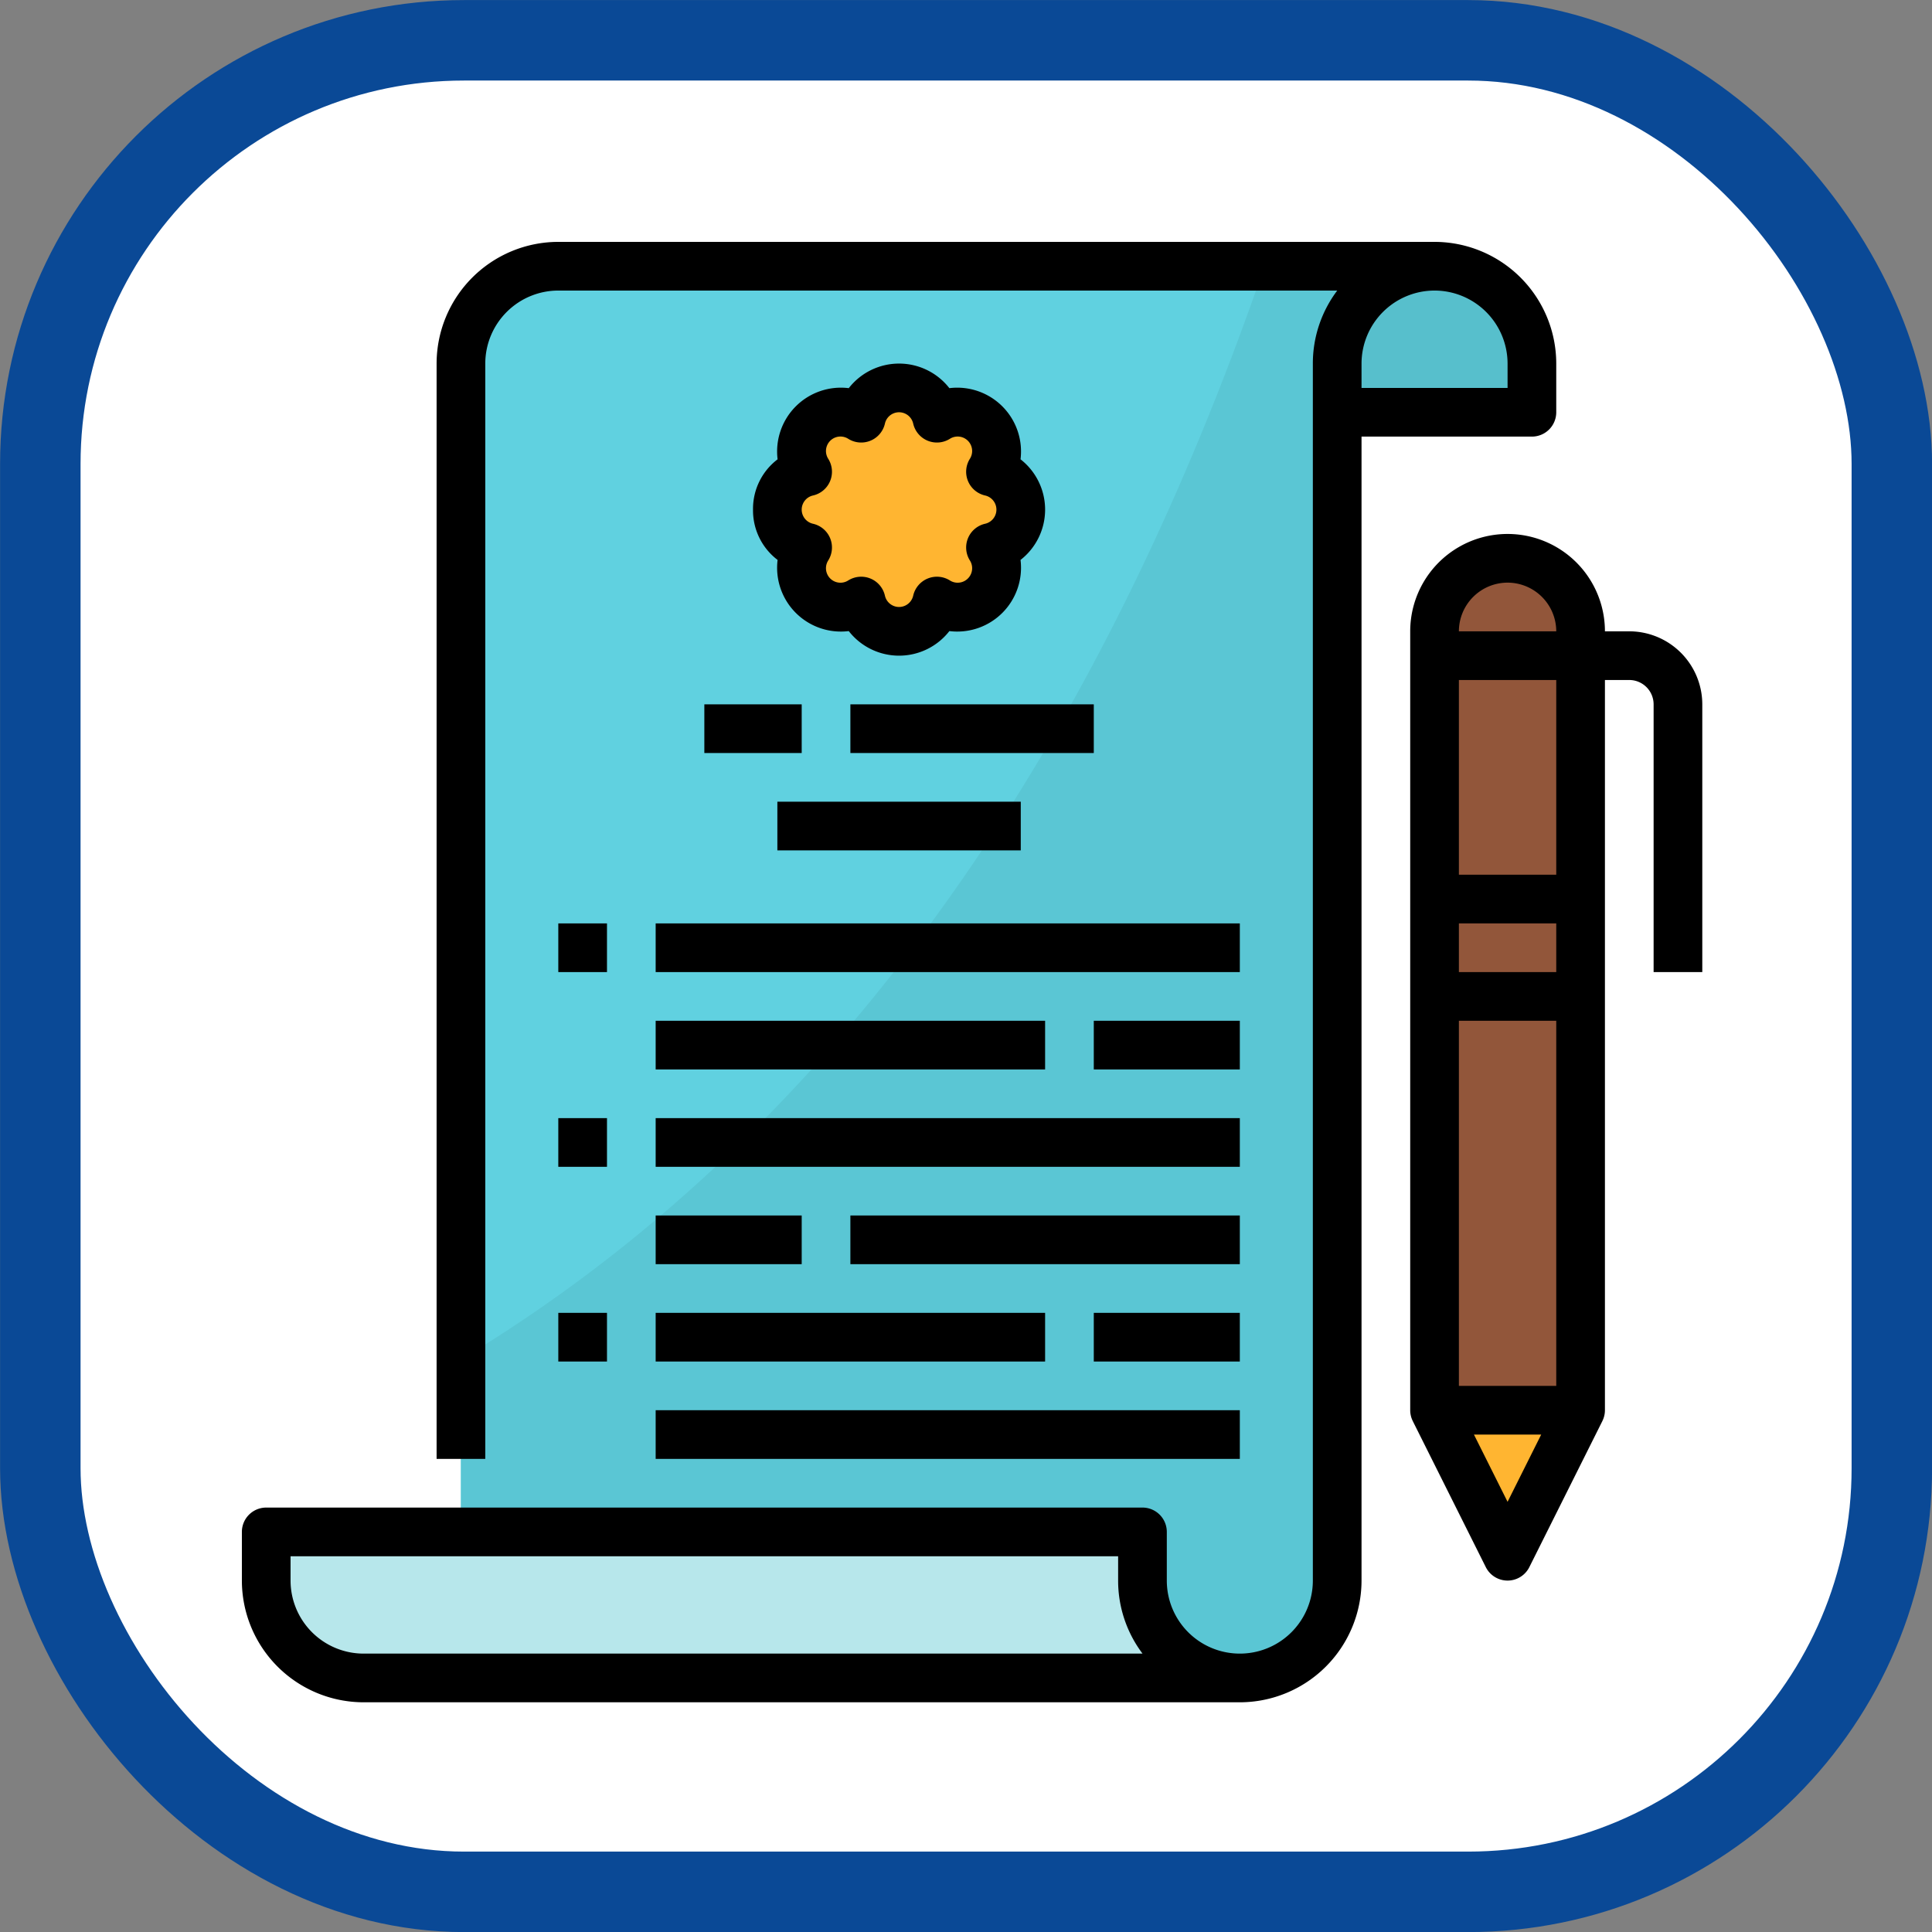
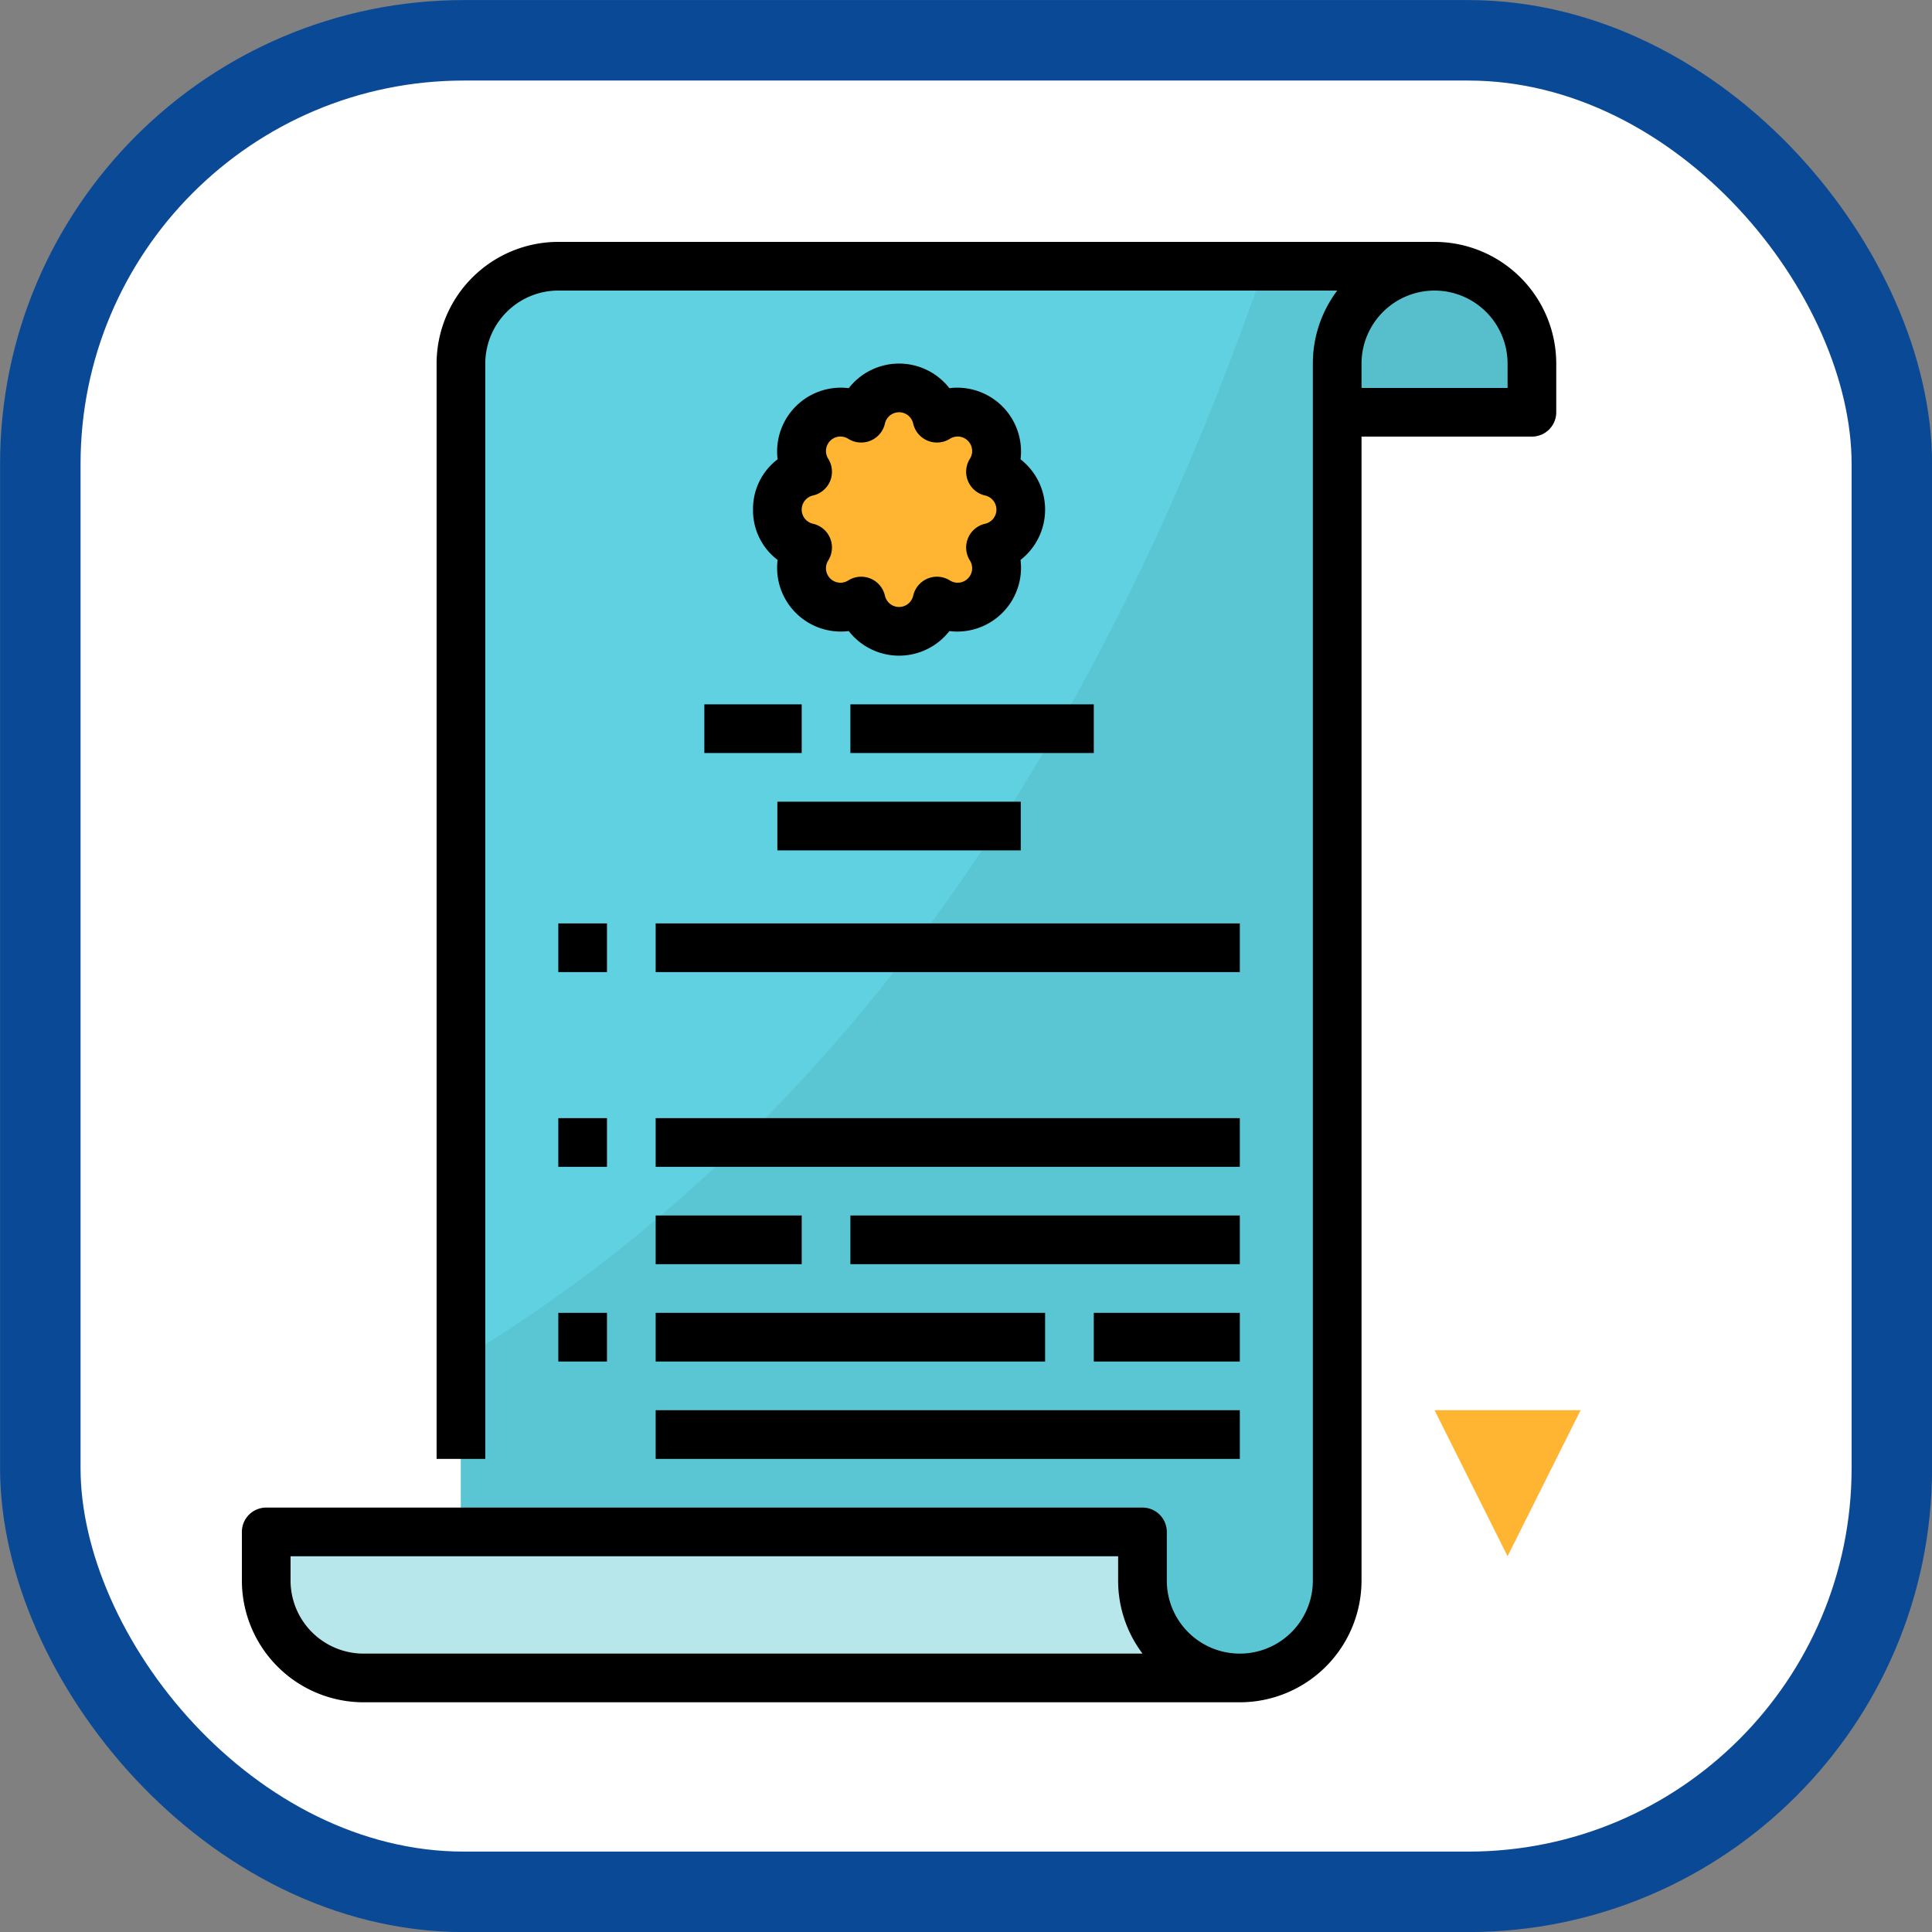
<svg xmlns="http://www.w3.org/2000/svg" xmlns:ns1="http://sodipodi.sourceforge.net/DTD/sodipodi-0.dtd" xmlns:ns2="http://www.inkscape.org/namespaces/inkscape" width="48" height="48" viewBox="0 0 12.7 12.7" version="1.1" id="button" ns1:docname="icon_terms.svg" ns2:version="0.92.4 (5da689c313, 2019-01-14)">
  <rect x="0" y="0" width="12.7" height="12.7" fill="#808080" stroke="none" />
  <defs id="defs8450" />
  <ns1:namedview id="base" pagecolor="#ffffff" bordercolor="#666666" borderopacity="1.0" ns2:pageopacity="0.0" ns2:pageshadow="2" ns2:zoom="9.1509396" ns2:cx="-29.891267" ns2:cy="10.170609" ns2:document-units="mm" ns2:current-layer="btn_terms" showgrid="false" units="px" ns2:window-width="1920" ns2:window-height="1018" ns2:window-x="-8" ns2:window-y="-8" ns2:window-maximized="1" showguides="false" />
  <g ns2:groupmode="layer" id="btn_terms" transform="translate(340.152,200.954)">
    <rect id="btn_terms_rect" width="12.171" height="12.171" x="-339.887" y="-200.689" style="fill:#ffffff;fill-opacity:1;stroke:#0a4996;stroke-width:0.529;stroke-miterlimit:4;stroke-dasharray:none;stroke-opacity:1" ry="2.785" />
    <g id="btn_terms_over" transform="matrix(0.02,0,0,0.02,-338.882,-199.684)" style="display:inline">
      <path id="path3016" d="m 408,24 a 31.991,31.991 0 0 0 -32,32 v 400 a 32,32 0 0 1 -32,32 H 88 V 56 a 32,32 0 0 1 32,-32 z" ns2:connector-curvature="0" style="fill:#60d1e0" />
      <path id="path3018" d="m 408,24 a 31.991,31.991 0 0 0 -32,32 v 400 a 32,32 0 0 1 -32,32 H 88 V 383.31 C 193.88,319.6 289,207.16 352.1,24 Z" ns2:connector-curvature="0" style="fill:#5ac6d4" />
      <path id="path3020" d="M 344,488 H 56 A 32,32 0 0 1 24,456 v -16 h 288 v 16 a 32,32 0 0 0 32,32 z" ns2:connector-curvature="0" style="fill:#b7e7eb" />
      <path id="path3022" d="M 440,72 H 376 V 56 a 32,32 0 0 1 32,-32 32,32 0 0 1 32,32 z" ns2:connector-curvature="0" style="fill:#57bfcc" />
      <path id="path3024" d="m 262.051,91.553 c 7.261,-11.5 -6.1,-24.865 -17.6,-17.6 -3,-13.265 -21.9,-13.265 -24.894,0 -11.5,-7.261 -24.865,6.105 -17.6,17.6 -13.265,3 -13.265,21.9 0,24.894 -7.261,11.5 6.1,24.865 17.6,17.6 3,13.265 21.9,13.265 24.894,0 11.5,7.261 24.865,-6.1 17.6,-17.6 13.265,-2.996 13.265,-21.898 0,-24.894 z" ns2:connector-curvature="0" style="fill:#ffb531" />
-       <path id="path3026" d="m 432,120 a 24,24 0 0 0 -24,24 v 256 h 48 V 144 a 24,24 0 0 0 -24,-24 z" ns2:connector-curvature="0" style="fill:#92563a" />
      <path id="path3028" d="m 408,400 24,48 24,-48 z" ns2:connector-curvature="0" style="fill:#ffb531" />
      <path id="path3030" d="m 440,80 a 8,8 0 0 0 8,-8 V 56 A 40.045,40.045 0 0 0 408,16 H 120 A 40.045,40.045 0 0 0 80,56 V 416 H 96 V 56 A 24.028,24.028 0 0 1 120,32 H 376.019 A 39.792,39.792 0 0 0 368,56 v 400 a 24,24 0 0 1 -48,0 v -16 a 8,8 0 0 0 -8,-8 H 24 a 8,8 0 0 0 -8,8 v 16 a 40.045,40.045 0 0 0 40,40 h 288 a 40.045,40.045 0 0 0 40,-40 V 80 Z M 56,480 A 24.027,24.027 0 0 1 32,456 v -8 h 272 v 8 a 39.792,39.792 0 0 0 8.019,24 z M 408,32 a 24.028,24.028 0 0 1 24,24 v 8 h -48 v -8 a 24.028,24.028 0 0 1 24,-24 z" ns2:connector-curvature="0" />
      <path id="path3032" d="m 184,104 a 20.417,20.417 0 0 0 8.078,16.536 20.966,20.966 0 0 0 23.386,23.386 20.964,20.964 0 0 0 33.072,0 20.965,20.965 0 0 0 23.386,-23.386 20.964,20.964 0 0 0 0,-33.072 20.965,20.965 0 0 0 -23.386,-23.386 20.964,20.964 0 0 0 -33.072,0 A 20.965,20.965 0 0 0 192.078,87.464 20.417,20.417 0 0 0 184,104 Z m 19.711,-4.644 a 8,8 0 0 0 5,-12.075 4.761,4.761 0 0 1 6.568,-6.567 8,8 0 0 0 12.075,-5 4.761,4.761 0 0 1 9.288,0 8,8 0 0 0 12.075,5 4.761,4.761 0 0 1 6.568,6.567 8,8 0 0 0 5,12.075 4.761,4.761 0 0 1 0,9.288 8,8 0 0 0 -5,12.075 4.761,4.761 0 0 1 -6.569,6.567 8,8 0 0 0 -12.074,5 4.761,4.761 0 0 1 -9.288,0 8,8 0 0 0 -12.074,-5 4.761,4.761 0 0 1 -6.569,-6.567 8,8 0 0 0 -5,-12.075 4.761,4.761 0 0 1 0,-9.288 z" ns2:connector-curvature="0" />
      <path id="path3034" d="m 192,200 h 80 v 16 h -80 z" ns2:connector-curvature="0" />
      <path id="path3036" d="m 216,168 h 80 v 16 h -80 z" ns2:connector-curvature="0" />
      <path id="path3038" d="m 168,168 h 32 v 16 h -32 z" ns2:connector-curvature="0" />
-       <path id="path3040" d="m 152,240 h 192 v 16 H 152 Z" ns2:connector-curvature="0" />
+       <path id="path3040" d="m 152,240 h 192 v 16 H 152 " ns2:connector-curvature="0" />
      <path id="path3042" d="m 120,240 h 16 v 16 h -16 z" ns2:connector-curvature="0" />
-       <path id="path3044" d="m 152,272 h 128 v 16 H 152 Z" ns2:connector-curvature="0" />
-       <path id="path3046" d="m 296,272 h 48 v 16 h -48 z" ns2:connector-curvature="0" />
      <path id="path3048" d="m 152,304 h 192 v 16 H 152 Z" ns2:connector-curvature="0" />
      <path id="path3050" d="m 120,304 h 16 v 16 h -16 z" ns2:connector-curvature="0" />
      <path id="path3052" d="m 152,336 h 48 v 16 h -48 z" ns2:connector-curvature="0" />
      <path id="path3054" d="m 216,336 h 128 v 16 H 216 Z" ns2:connector-curvature="0" />
      <path id="path3056" d="m 152,368 h 128 v 16 H 152 Z" ns2:connector-curvature="0" />
      <path id="path3058" d="m 120,368 h 16 v 16 h -16 z" ns2:connector-curvature="0" />
      <path id="path3060" d="m 152,400 h 192 v 16 H 152 Z" ns2:connector-curvature="0" />
      <path id="path3062" d="m 296,368 h 48 v 16 h -48 z" ns2:connector-curvature="0" />
-       <path id="path3064" d="m 472,144 h -8 a 32,32 0 0 0 -64,0 v 256 a 7.949,7.949 0 0 0 0.851,3.575 h -0.006 l 24,48 a 8,8 0 0 0 14.31,0 l 24,-48 h -0.006 A 7.949,7.949 0 0 0 464,400 V 160 h 8 a 8.009,8.009 0 0 1 8,8 v 88 h 16 v -88 a 24.028,24.028 0 0 0 -24,-24 z m -40,-16 a 16.019,16.019 0 0 1 16,16 h -32 a 16.019,16.019 0 0 1 16,-16 z m 16,264 H 416 V 272 h 32 z m 0,-136 h -32 v -16 h 32 z M 432,430.111 420.944,408 h 22.112 z M 448,224 h -32 v -64 h 32 z" ns2:connector-curvature="0" />
    </g>
  </g>
</svg>